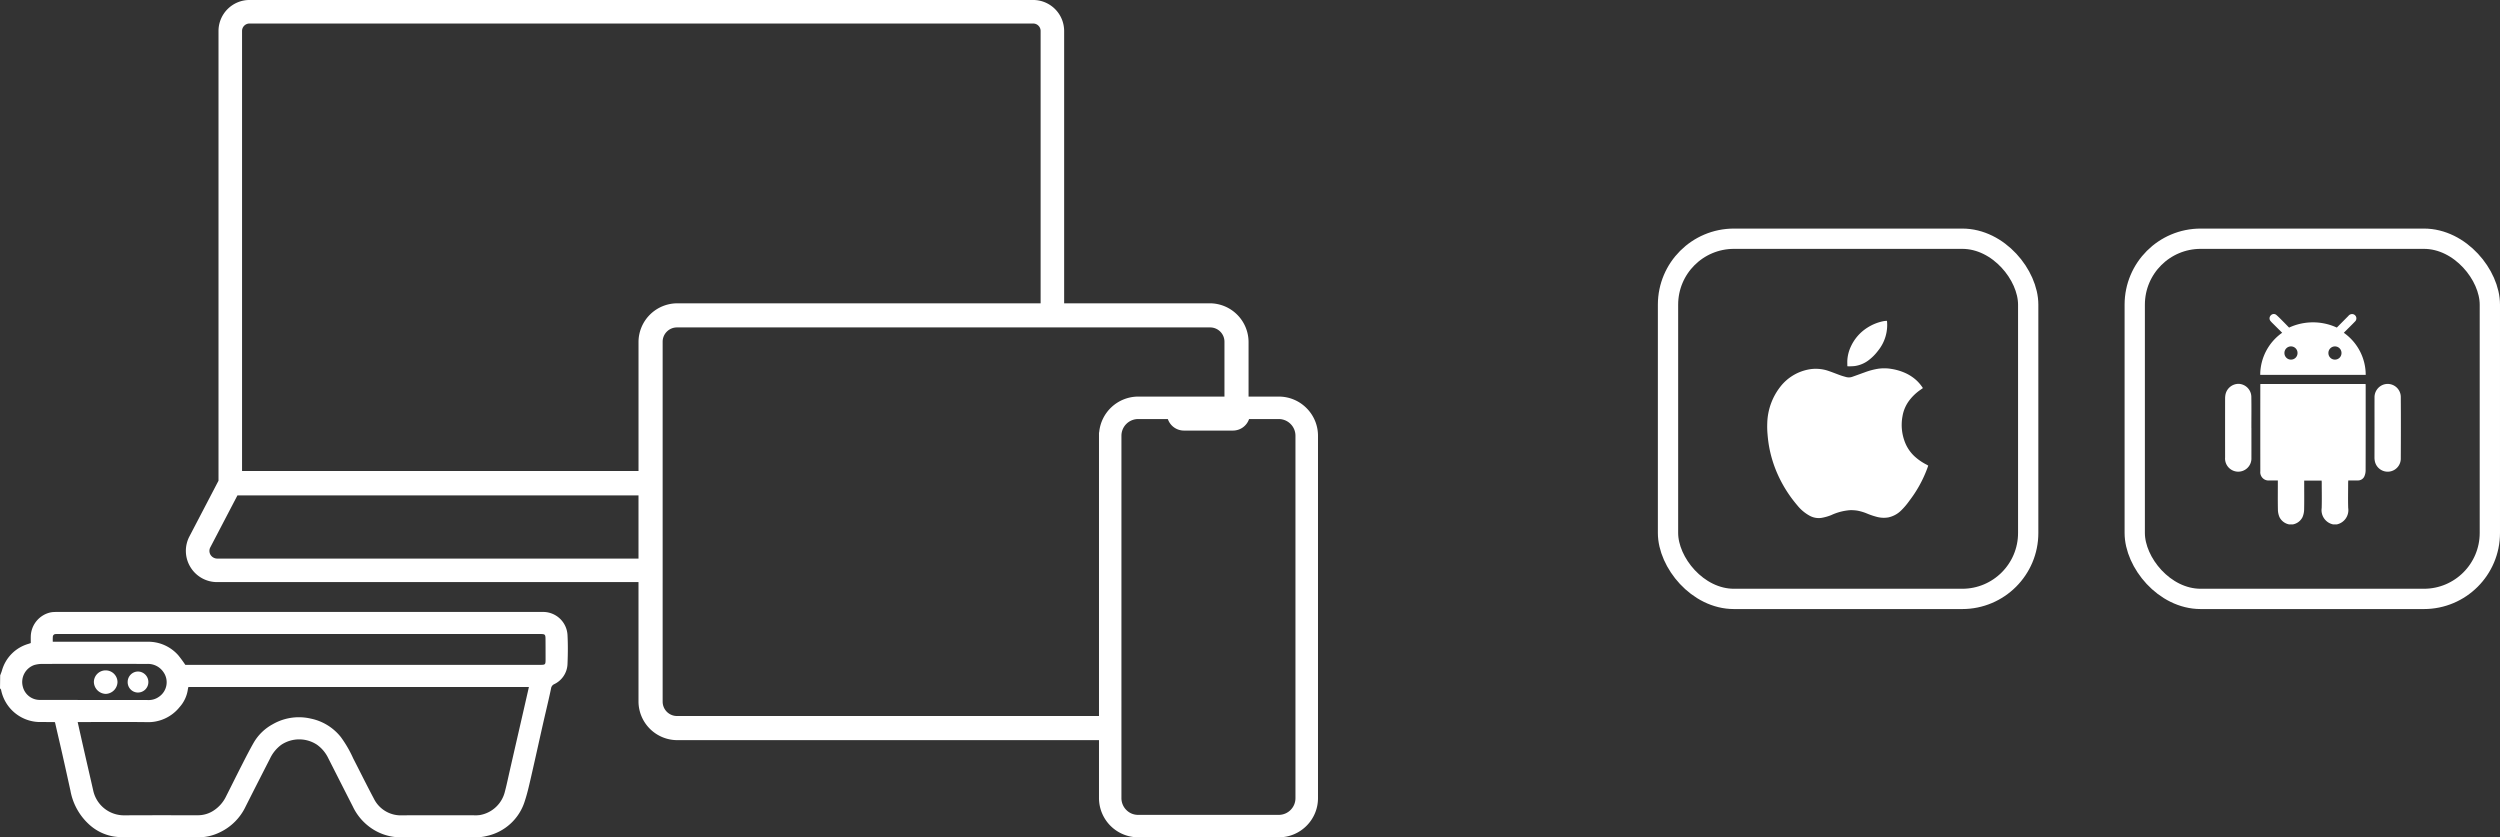
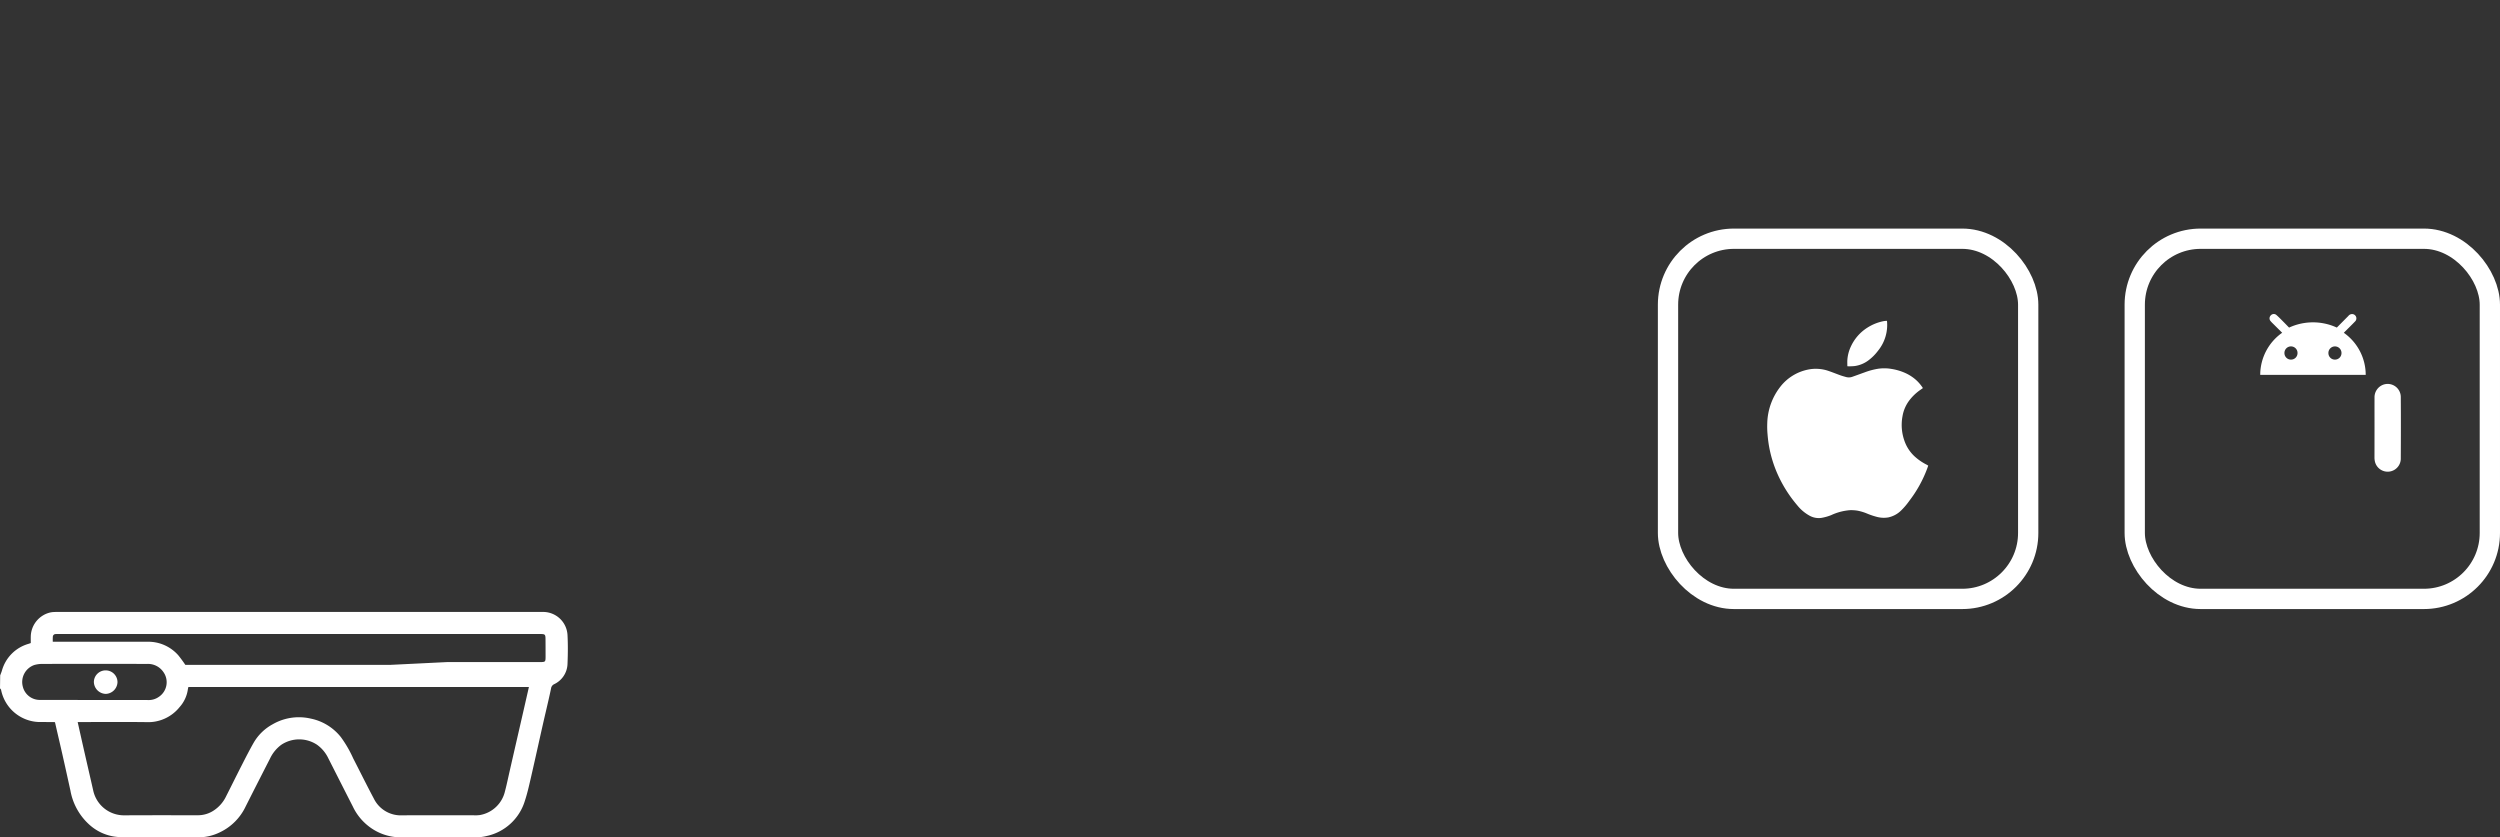
<svg xmlns="http://www.w3.org/2000/svg" width="492.799" height="165.055" viewBox="0 0 492.799 165.055">
  <rect x="0" y="0" width="492.799" height="165.055" fill="#333333" stroke="none" />
  <g id="Group_2485" data-name="Group 2485" transform="translate(-815.001 -3849.12)">
    <g id="Group_2484" data-name="Group 2484" transform="translate(299.799 -193.943)">
      <g id="Group_2482" data-name="Group 2482" transform="translate(933.601 4088.12)">
        <g id="Rectangle_580" data-name="Rectangle 580" transform="translate(0.4 -0.001)" fill="none" stroke="#fff" stroke-width="4">
-           <rect width="74" height="75" rx="15" stroke="none" />
          <rect x="2" y="2" width="70" height="71" rx="13" fill="none" />
        </g>
        <g id="Group_2480" data-name="Group 2480" transform="translate(20.206 16.838)">
-           <path id="Path_1285" data-name="Path 1285" d="M244.253,409a2.683,2.683,0,0,1-1.9-1.432,3.869,3.869,0,0,1-.312-1.439c-.036-1.754-.014-3.51-.014-5.265v-.528c-.576,0-1.112,0-1.648,0a1.629,1.629,0,0,1-1.806-1.806q-.01-8.485,0-16.97c0-.067.008-.134.014-.234h20.736c.007.134.019.265.019.4,0,5.549.007,11.1-.012,16.646a2.932,2.932,0,0,1-.3,1.268,1.394,1.394,0,0,1-1.295.693c-.592.015-1.185,0-1.823,0-.01.184-.026.338-.026.493,0,1.647-.042,3.3.011,4.941A2.872,2.872,0,0,1,253.65,409h-.729a2.873,2.873,0,0,1-2.252-3.224c.05-1.658.012-3.318.01-4.977,0-.143-.013-.286-.02-.432h-3.437v.513c0,1.74.023,3.481-.015,5.22a4,4,0,0,1-.321,1.476,2.658,2.658,0,0,1-1.9,1.424Z" transform="translate(-231.625 -367.524)" fill="#fff" />
          <path id="Path_1286" data-name="Path 1286" d="M253.606,304.523c.754-.761,1.511-1.529,2.272-2.292a.928.928,0,0,1,.894-.357.851.851,0,0,1,.392,1.48c-.615.644-1.256,1.263-1.886,1.893-.093.094-.183.191-.292.305a10.157,10.157,0,0,1,4.314,8.292H238.506a10.166,10.166,0,0,1,4.326-8.3c-.619-.614-1.227-1.217-1.833-1.821a5.74,5.74,0,0,1-.446-.469.82.82,0,0,1,.036-1.135.784.784,0,0,1,1.129-.056c.418.36.8.761,1.192,1.152.429.43.849.868,1.283,1.312A11.245,11.245,0,0,1,253.606,304.523Zm-9.035,6.316a1.28,1.28,0,0,0,1.286-1.283,1.29,1.29,0,1,0-2.579.005A1.284,1.284,0,0,0,244.572,310.84Zm8.661,0a1.284,1.284,0,0,0,1.293-1.278,1.29,1.29,0,1,0-2.579,0A1.28,1.28,0,0,0,253.233,310.84Z" transform="translate(-231.576 -301.847)" fill="#fff" />
-           <path id="Path_1287" data-name="Path 1287" d="M203.781,389.82c0,1.97.008,3.941,0,5.911a2.6,2.6,0,1,1-5.187-.085q-.008-5.83,0-11.661a4.117,4.117,0,0,1,.047-.563,2.638,2.638,0,0,1,2.637-2.267,2.6,2.6,0,0,1,2.485,2.47c.04,2.064.011,4.129.011,6.194Z" transform="translate(-198.588 -367.386)" fill="#fff" />
          <path id="Path_1288" data-name="Path 1288" d="M368.265,389.846c0-1.97-.006-3.941,0-5.912a2.642,2.642,0,0,1,1.738-2.57,2.587,2.587,0,0,1,3.44,2.492c.033,3.995.023,7.99,0,11.985a2.584,2.584,0,0,1-5.1.676,3.555,3.555,0,0,1-.085-.881C368.261,393.706,368.265,391.776,368.265,389.846Z" transform="translate(-338.806 -367.435)" fill="#fff" />
        </g>
      </g>
      <g id="Group_2483" data-name="Group 2483" transform="translate(842 4088.12)">
        <g id="Rectangle_579" data-name="Rectangle 579" transform="translate(0 -0.001)" fill="none" stroke="#fff" stroke-width="4">
          <rect width="75" height="75" rx="15" stroke="none" />
          <rect x="2" y="2" width="71" height="71" rx="13" fill="none" />
        </g>
        <g id="Group_2481" data-name="Group 2481" transform="translate(21.553 18.185)">
          <path id="Path_1289" data-name="Path 1289" d="M305.914,411.925a8.053,8.053,0,0,1-1.767,5.9,9.442,9.442,0,0,1-1.805,1.829,5.884,5.884,0,0,1-2.75,1.179,9.546,9.546,0,0,1-1.489.049c0-.434-.028-.838,0-1.235a7.421,7.421,0,0,1,.724-2.724,8.669,8.669,0,0,1,3.243-3.664,9.176,9.176,0,0,1,3.252-1.286C305.347,411.968,305.736,411.925,305.914,411.925Z" transform="translate(-282.304 -411.925)" fill="#fff" />
          <path id="Path_1290" data-name="Path 1290" d="M321.392,420.2c-.16.115-.312.227-.466.333a9.573,9.573,0,0,0-2.124,1.987,7.093,7.093,0,0,0-1.429,3.222,9.377,9.377,0,0,0,.583,5.38,7.5,7.5,0,0,0,2.092,2.8,10.348,10.348,0,0,0,2.047,1.357c.111.058.214.126.346.207-.068.2-.128.389-.2.575a24.453,24.453,0,0,1-3.532,6.374,13.626,13.626,0,0,1-1.564,1.85,5.109,5.109,0,0,1-2.553,1.406,5.3,5.3,0,0,1-2.139-.068,14.24,14.24,0,0,1-2.081-.692,9.383,9.383,0,0,0-1.955-.581,8.8,8.8,0,0,0-1.278-.088,10.66,10.66,0,0,0-3.825.983,9.409,9.409,0,0,1-1.927.543,3.716,3.716,0,0,1-2.275-.4,8.154,8.154,0,0,1-2.485-2.079,25.423,25.423,0,0,1-3.795-5.957,23.766,23.766,0,0,1-1.731-5.472,24.781,24.781,0,0,1-.327-2.513,16.807,16.807,0,0,1-.06-2.271,12.159,12.159,0,0,1,2.639-7.241,9.244,9.244,0,0,1,5.312-3.282,7.678,7.678,0,0,1,4.216.28c.776.267,1.534.577,2.308.853.355.126.722.22,1.085.325a2.065,2.065,0,0,0,1.265-.075c.823-.286,1.637-.594,2.457-.885a13.858,13.858,0,0,1,2.481-.667,8.432,8.432,0,0,1,2.79.032,10.713,10.713,0,0,1,2.534.741,8.49,8.49,0,0,1,2.088,1.291A7.877,7.877,0,0,1,321.392,420.2Z" transform="translate(-290.702 -406.945)" fill="#fff" />
        </g>
      </g>
    </g>
    <g id="Group_2313" data-name="Group 2313" transform="translate(1195.881 -3344.409)">
-       <path id="Path_1241" data-name="Path 1241" d="M-273.687,7302.335l-95.216-.007c-.478,0-.956,0-1.439.024a4.087,4.087,0,0,0-.853.142,4.98,4.98,0,0,0-3.62,4.75c-.008.362,0,.724,0,1.085v.135c-.166.062-.318.117-.462.162a7.607,7.607,0,0,0-5.225,5.278c-.063.209-.143.415-.223.618l-.12.313-.034,2.546.117.15a1.082,1.082,0,0,0,.084.1,7.873,7.873,0,0,0,7.472,6.4q1.35,0,2.705.011c.154,0,.308.008.458.02l.4,1.747c.361,1.552.716,3.078,1.062,4.607.514,2.273,1.014,4.546,1.516,6.823l.059.259a11.837,11.837,0,0,0,3.665,6.7,9.448,9.448,0,0,0,6.113,2.52c2.471.037,4.971.043,7.438.043l2.926,0c1.741,0,3.482,0,5.232,0a9.654,9.654,0,0,0,4.157-1.021,10.682,10.682,0,0,0,5.012-5.052q2.375-4.705,4.793-9.417a7.188,7.188,0,0,1,2.226-2.743,6.367,6.367,0,0,1,7.064-.011,6.969,6.969,0,0,1,2.218,2.665q2.406,4.75,4.819,9.481a10.722,10.722,0,0,0,3.172,3.945,10.3,10.3,0,0,0,6.112,2.155q7.628,0,15.261-.018a7.739,7.739,0,0,0,1.8-.235,10.078,10.078,0,0,0,7.587-6.963c.461-1.4.795-2.855,1.116-4.262l.129-.556c.473-2.058.932-4.118,1.391-6.179q.452-2.032.91-4.062.283-1.25.578-2.5c.35-1.5.7-3,1.028-4.553a1.079,1.079,0,0,1,.609-.857,4.588,4.588,0,0,0,2.638-4c.088-2.138.088-3.994,0-5.672A4.811,4.811,0,0,0-273.687,7302.335Zm-13.9,40.076-3.863,0c-3.366,0-6.728-.008-10.121.012a5.917,5.917,0,0,1-5.622-3.309c-.9-1.691-1.769-3.4-2.636-5.111-.478-.944-.956-1.887-1.426-2.8a22.954,22.954,0,0,0-2.44-4.209,10.189,10.189,0,0,0-5.98-3.649,10.378,10.378,0,0,0-2.288-.256,10.334,10.334,0,0,0-5.154,1.377,9.648,9.648,0,0,0-3.742,3.614c-.813,1.425-1.569,2.907-2.329,4.395-.539,1.053-1.068,2.111-1.6,3.17-.5,1-.995,1.991-1.508,3a6.9,6.9,0,0,1-2.45,2.824,5.592,5.592,0,0,1-3.03.939l-3.907,0q-5.4-.012-10.8.016a6.207,6.207,0,0,1-6-4.794q-.407-1.807-.825-3.609l-.68-2.968q-.8-3.505-1.58-7.015l4.315-.007c3.069-.009,6.14-.017,9.192.02a7.928,7.928,0,0,0,6.584-2.962,6.638,6.638,0,0,0,1.634-3.531c.027-.145.059-.287.1-.428h67.121q-.948,4.173-1.908,8.343-.973,4.228-1.935,8.453l-.254,1.134c-.192.87-.384,1.741-.62,2.621a6.16,6.16,0,0,1-4.927,4.685A6.444,6.444,0,0,1-287.586,7342.411Zm-61.894-23.4-.119.081a3.427,3.427,0,0,1-2.114.606q-2.343-.012-4.686-.012h-2.96l-4.471,0q-4.545,0-9.084-.013h-.014a3.434,3.434,0,0,1-3.446-2.587,3.547,3.547,0,0,1,2.28-4.3,5.79,5.79,0,0,1,1.426-.207q10.382-.021,20.788,0a3.678,3.678,0,0,1,3.217,1.611A3.46,3.46,0,0,1-349.481,7319.009Zm45.573-6.247h-40.441q-.637-.959-1.376-1.875a7.869,7.869,0,0,0-6.159-2.678q-5.95-.012-11.9,0l-6.693,0c-.006-.336-.011-.634.012-.979a.547.547,0,0,1,.589-.538,3.918,3.918,0,0,1,.491-.011l94.755,0c1.282,0,1.282,0,1.283,1.335.009,1.075.01,2.151.01,3.226l0,.55c-.007.9-.072.966-1,.968q-5.119.006-10.235,0c-2.085,0-5.017,0-8.107,0Z" transform="translate(0 11.822)" fill="#fff" />
+       <path id="Path_1241" data-name="Path 1241" d="M-273.687,7302.335l-95.216-.007c-.478,0-.956,0-1.439.024a4.087,4.087,0,0,0-.853.142,4.98,4.98,0,0,0-3.62,4.75c-.008.362,0,.724,0,1.085v.135c-.166.062-.318.117-.462.162a7.607,7.607,0,0,0-5.225,5.278c-.063.209-.143.415-.223.618l-.12.313-.034,2.546.117.15a1.082,1.082,0,0,0,.084.1,7.873,7.873,0,0,0,7.472,6.4q1.35,0,2.705.011c.154,0,.308.008.458.02l.4,1.747c.361,1.552.716,3.078,1.062,4.607.514,2.273,1.014,4.546,1.516,6.823l.059.259a11.837,11.837,0,0,0,3.665,6.7,9.448,9.448,0,0,0,6.113,2.52c2.471.037,4.971.043,7.438.043l2.926,0c1.741,0,3.482,0,5.232,0a9.654,9.654,0,0,0,4.157-1.021,10.682,10.682,0,0,0,5.012-5.052q2.375-4.705,4.793-9.417a7.188,7.188,0,0,1,2.226-2.743,6.367,6.367,0,0,1,7.064-.011,6.969,6.969,0,0,1,2.218,2.665q2.406,4.75,4.819,9.481a10.722,10.722,0,0,0,3.172,3.945,10.3,10.3,0,0,0,6.112,2.155q7.628,0,15.261-.018a7.739,7.739,0,0,0,1.8-.235,10.078,10.078,0,0,0,7.587-6.963c.461-1.4.795-2.855,1.116-4.262l.129-.556c.473-2.058.932-4.118,1.391-6.179q.452-2.032.91-4.062.283-1.25.578-2.5c.35-1.5.7-3,1.028-4.553a1.079,1.079,0,0,1,.609-.857,4.588,4.588,0,0,0,2.638-4c.088-2.138.088-3.994,0-5.672A4.811,4.811,0,0,0-273.687,7302.335Zm-13.9,40.076-3.863,0c-3.366,0-6.728-.008-10.121.012a5.917,5.917,0,0,1-5.622-3.309c-.9-1.691-1.769-3.4-2.636-5.111-.478-.944-.956-1.887-1.426-2.8a22.954,22.954,0,0,0-2.44-4.209,10.189,10.189,0,0,0-5.98-3.649,10.378,10.378,0,0,0-2.288-.256,10.334,10.334,0,0,0-5.154,1.377,9.648,9.648,0,0,0-3.742,3.614c-.813,1.425-1.569,2.907-2.329,4.395-.539,1.053-1.068,2.111-1.6,3.17-.5,1-.995,1.991-1.508,3a6.9,6.9,0,0,1-2.45,2.824,5.592,5.592,0,0,1-3.03.939l-3.907,0q-5.4-.012-10.8.016a6.207,6.207,0,0,1-6-4.794q-.407-1.807-.825-3.609l-.68-2.968q-.8-3.505-1.58-7.015l4.315-.007c3.069-.009,6.14-.017,9.192.02a7.928,7.928,0,0,0,6.584-2.962,6.638,6.638,0,0,0,1.634-3.531c.027-.145.059-.287.1-.428h67.121q-.948,4.173-1.908,8.343-.973,4.228-1.935,8.453l-.254,1.134c-.192.87-.384,1.741-.62,2.621a6.16,6.16,0,0,1-4.927,4.685A6.444,6.444,0,0,1-287.586,7342.411Zm-61.894-23.4-.119.081a3.427,3.427,0,0,1-2.114.606q-2.343-.012-4.686-.012h-2.96l-4.471,0q-4.545,0-9.084-.013h-.014a3.434,3.434,0,0,1-3.446-2.587,3.547,3.547,0,0,1,2.28-4.3,5.79,5.79,0,0,1,1.426-.207q10.382-.021,20.788,0a3.678,3.678,0,0,1,3.217,1.611A3.46,3.46,0,0,1-349.481,7319.009Zm45.573-6.247h-40.441q-.637-.959-1.376-1.875a7.869,7.869,0,0,0-6.159-2.678q-5.95-.012-11.9,0l-6.693,0c-.006-.336-.011-.634.012-.979a.547.547,0,0,1,.589-.538,3.918,3.918,0,0,1,.491-.011l94.755,0c1.282,0,1.282,0,1.283,1.335.009,1.075.01,2.151.01,3.226c-.007.9-.072.966-1,.968q-5.119.006-10.235,0c-2.085,0-5.017,0-8.107,0Z" transform="translate(0 11.822)" fill="#fff" />
      <path id="Path_1242" data-name="Path 1242" d="M-361.755,7312.725a2.321,2.321,0,0,0-2.432,2.175l0,.118v.023a2.412,2.412,0,0,0,2.355,2.317,2.4,2.4,0,0,0,2.3-2.317v-.032A2.33,2.33,0,0,0-361.755,7312.725Z" transform="translate(1.813 12.951)" fill="#fff" />
-       <path id="Path_1243" data-name="Path 1243" d="M-356.185,7312.926h-.009a2.055,2.055,0,0,0-1.984,2.022,2.031,2.031,0,0,0,.541,1.467,2.016,2.016,0,0,0,1.408.654h.086a2.057,2.057,0,0,0,2.042-2.1A2.077,2.077,0,0,0-356.185,7312.926Z" transform="translate(2.467 12.973)" fill="#fff" />
-       <path id="Path_1244" data-name="Path 1244" d="M-126.931,7273.978a7.682,7.682,0,0,0-5.466-2.274h-5.96v-10.8a7.655,7.655,0,0,0-7.59-7.588h-28.761v-53.69a6.117,6.117,0,0,0-6.1-6.1H-335.3a6.117,6.117,0,0,0-6.1,6.1v88.66l-5.731,10.979a6.135,6.135,0,0,0,.19,6.038,6.137,6.137,0,0,0,5.238,2.968h83.091v23.568a7.652,7.652,0,0,0,7.59,7.586h83.182v11.406a7.743,7.743,0,0,0,7.718,7.749H-132.4a7.676,7.676,0,0,0,5.455-2.254,7.683,7.683,0,0,0,2.276-5.464v-71.411A7.682,7.682,0,0,0-126.931,7273.978Zm-36.484,5.472a3.279,3.279,0,0,1,.95-2.337,3.279,3.279,0,0,1,2.322-.98h5.875a3.355,3.355,0,0,0,3.136,2.27h9.744a3.356,3.356,0,0,0,3.132-2.27h5.849a3.273,3.273,0,0,1,2.316.952,3.272,3.272,0,0,1,.979,2.324l0,71.43a3.276,3.276,0,0,1-.95,2.337,3.274,3.274,0,0,1-2.322.979H-160.1a3.215,3.215,0,0,1-2.336-.95,3.3,3.3,0,0,1-.98-2.37Zm-90.436-18.555a2.811,2.811,0,0,1,.832-2,2.808,2.808,0,0,1,2-.823h105.088a2.81,2.81,0,0,1,2,.831,2.811,2.811,0,0,1,.824,2v10.8H-160.1a7.747,7.747,0,0,0-7.706,7.073l-.034-.006v55.9h-83.188a2.83,2.83,0,0,1-2.822-2.833Zm-82.908-61.268a1.467,1.467,0,0,1,1.461-1.46h154.492a1.465,1.465,0,0,1,1.461,1.46v53.692h-71.673a7.655,7.655,0,0,0-7.59,7.586v25.474h-78.152Zm78.149,91.553v12.457l-83.065,0h0a1.585,1.585,0,0,1-1.295-.735,1.484,1.484,0,0,1-.043-1.485l5.344-10.234Z" transform="translate(3.592)" fill="#fff" />
    </g>
  </g>
</svg>